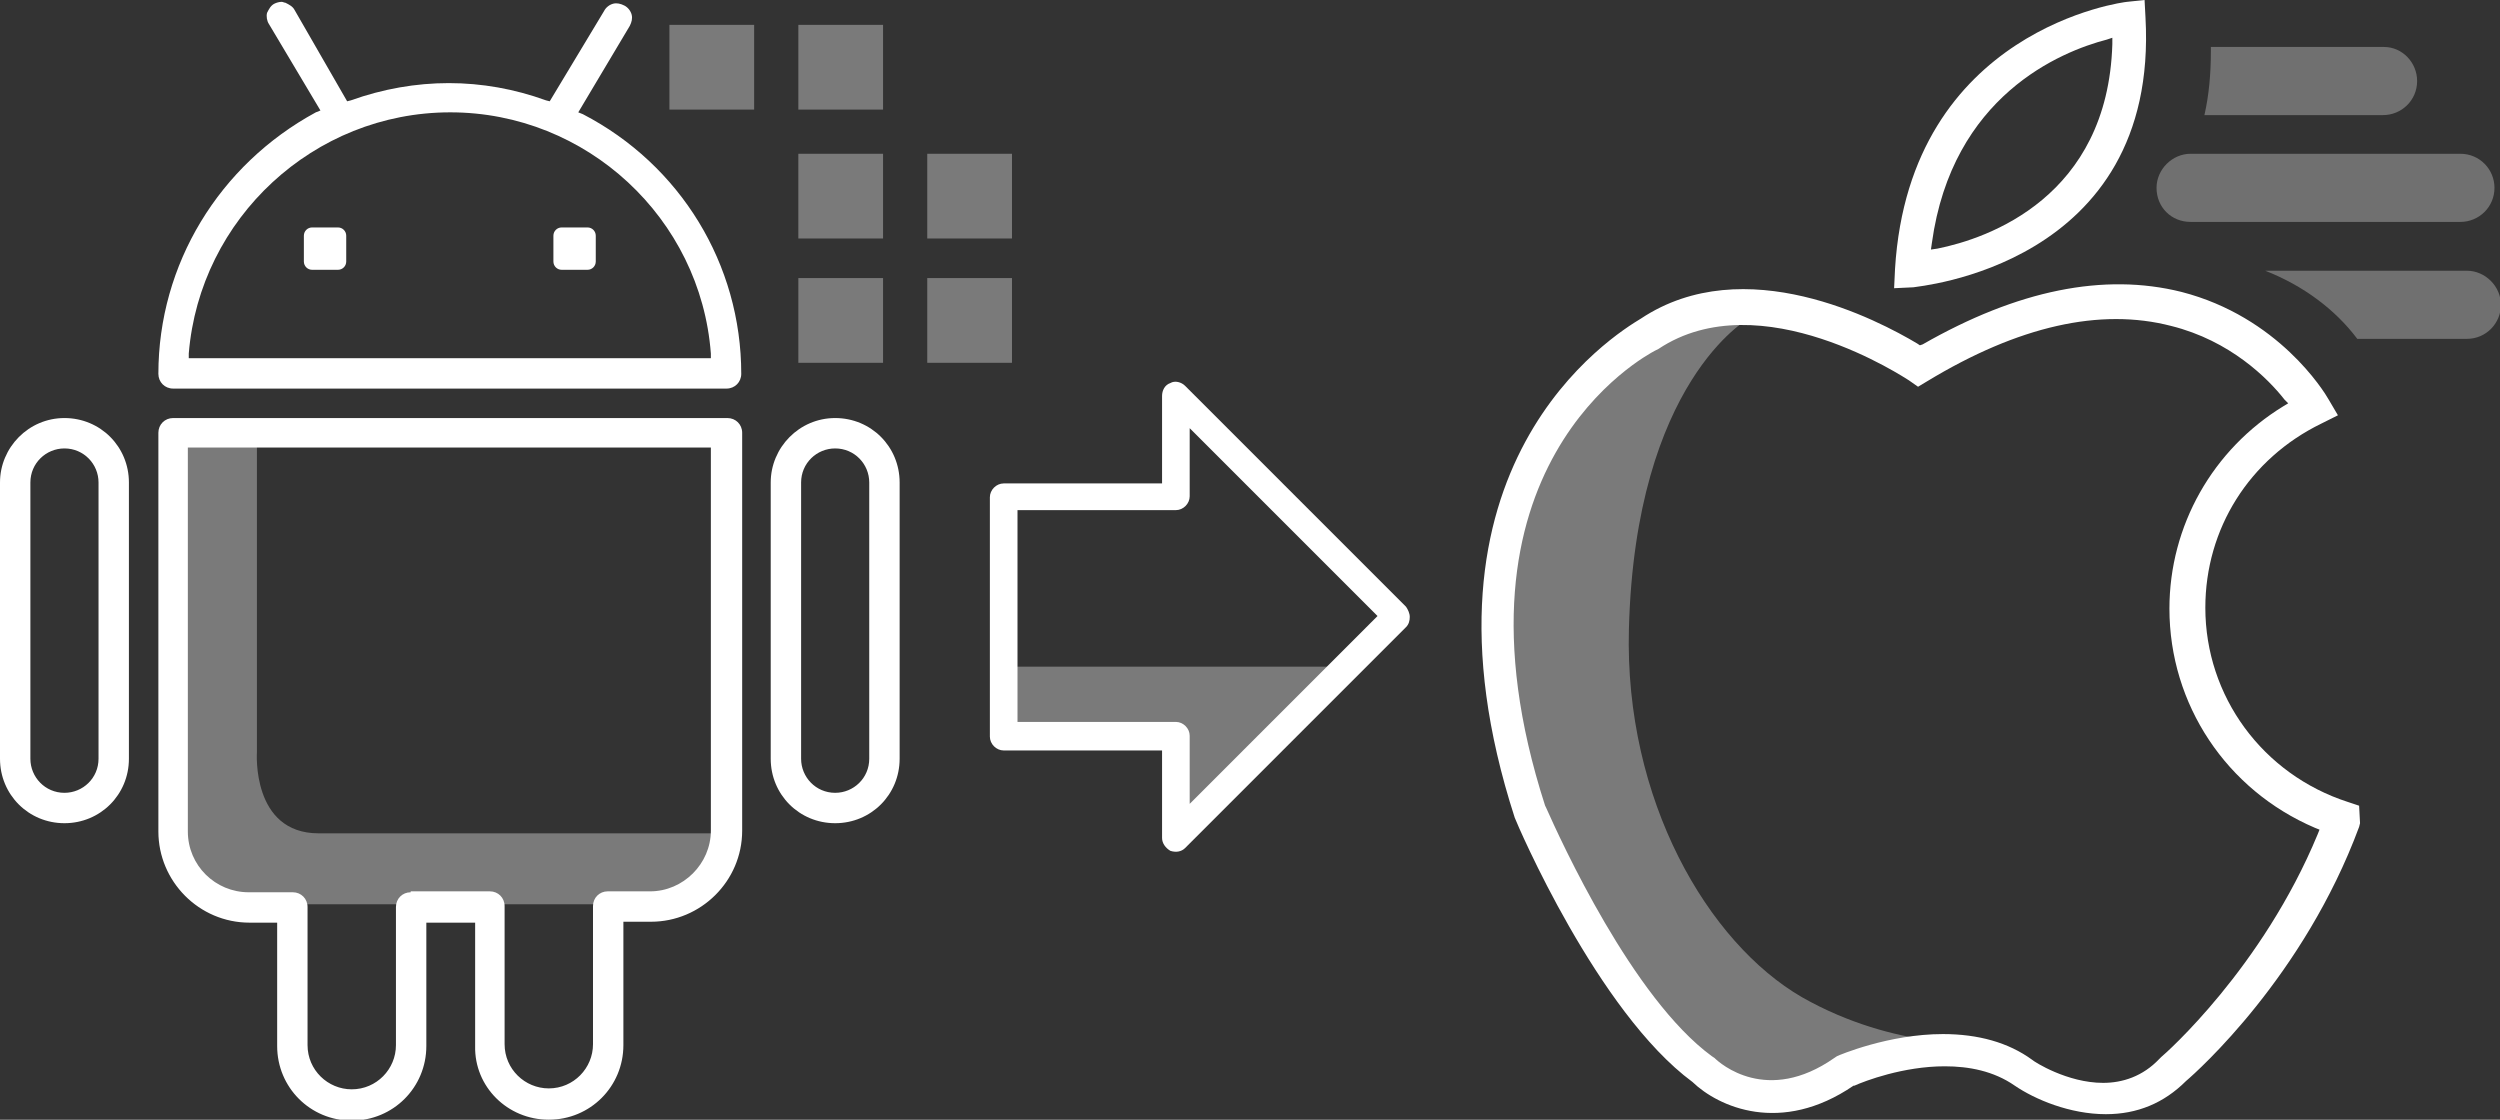
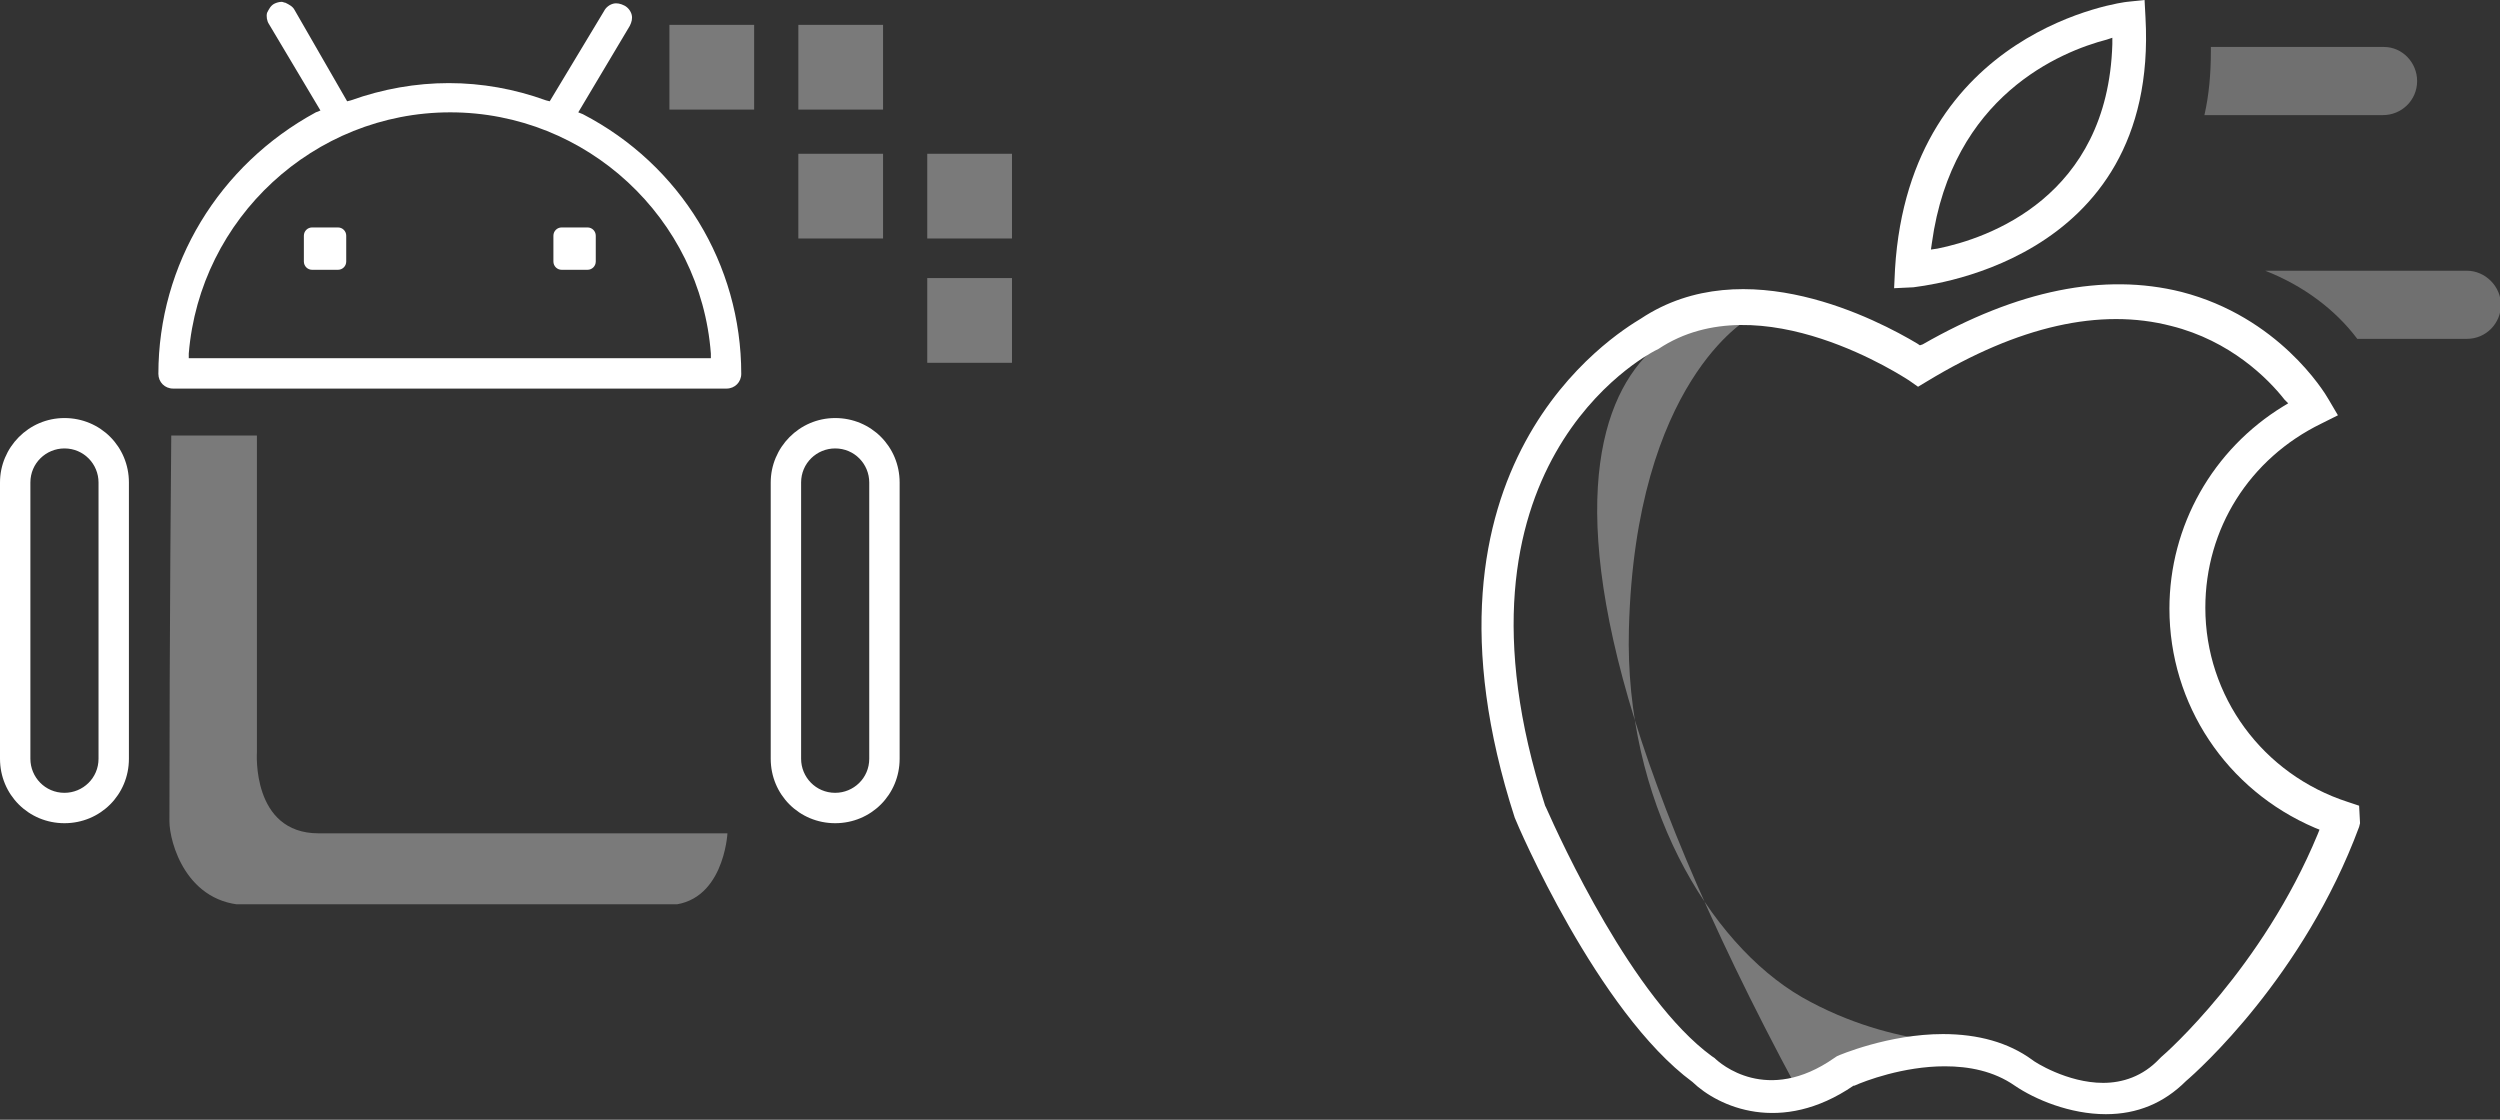
<svg xmlns="http://www.w3.org/2000/svg" xmlns:xlink="http://www.w3.org/1999/xlink" version="1.1" id="Layer_1" x="0px" y="0px" viewBox="0 0 271.5 121.6" style="enable-background:new 0 0 271.5 121.6;" xml:space="preserve">
  <rect x="0" y="0" width="271.5" height="121.6" fill="#333333" stroke="none" />
  <style type="text/css">
	.st0{clip-path:url(#SVGID_2_);}
	.st1{clip-path:url(#SVGID_4_);fill:#FFFFFF;}
	.st2{opacity:0.35;clip-path:url(#SVGID_4_);}
	.st3{clip-path:url(#SVGID_6_);fill:#FFFFFF;}
	.st4{clip-path:url(#SVGID_8_);fill:#FFFFFF;}
	.st5{clip-path:url(#SVGID_10_);fill:#FFFFFF;}
	.st6{clip-path:url(#SVGID_12_);fill:#FFFFFF;}
	.st7{opacity:0.3;clip-path:url(#SVGID_4_);}
	.st8{clip-path:url(#SVGID_14_);fill:#FFFFFF;}
</style>
  <g>
    <defs>
      <rect id="SVGID_1_" width="271.5" height="121.6" />
    </defs>
    <clipPath id="SVGID_2_">
      <use xlink:href="#SVGID_1_" style="overflow:visible;" />
    </clipPath>
    <g class="st0">
      <defs>
        <rect id="SVGID_3_" width="271.5" height="121.6" />
      </defs>
      <clipPath id="SVGID_4_">
        <use xlink:href="#SVGID_3_" style="overflow:visible;" />
      </clipPath>
      <path class="st1" d="M17.2,40.6c0,0.9,0.7,1.6,1.6,1.6h60.1c0.9,0,1.6-0.7,1.6-1.6c0-11.9-6.6-22.7-17.2-28.2l-0.5-0.2l5.6-9.4    c0.2-0.4,0.3-0.8,0.2-1.2c-0.1-0.4-0.4-0.8-0.8-1c-0.4-0.2-0.8-0.3-1.2-0.2c-0.4,0.1-0.8,0.4-1,0.8l-5.9,9.8l-0.4-0.1    c-6.9-2.5-14.2-2.5-21.2,0l-0.4,0.1L32,1.1c-0.2-0.4-0.6-0.6-1-0.8c-0.1,0-0.3-0.1-0.4-0.1c-0.3,0-0.6,0.1-0.8,0.2    c-0.4,0.2-0.6,0.6-0.8,1c-0.1,0.4,0,0.9,0.2,1.2l5.6,9.4l-0.5,0.2C23.8,17.9,17.2,28.7,17.2,40.6 M48.9,12.2    c14.8,0,27.2,11.5,28.3,26.2l0,0.5H20.5l0-0.5C21.7,23.7,34.1,12.2,48.9,12.2" />
      <path class="st1" d="M63.8,29.3c0.5,0,0.9-0.4,0.9-0.9v-2.8c0-0.5-0.4-0.9-0.9-0.9H61c-0.5,0-0.9,0.4-0.9,0.9v2.8    c0,0.5,0.4,0.9,0.9,0.9H63.8z" />
      <path class="st1" d="M33.9,24.7c-0.5,0-0.9,0.4-0.9,0.9v2.8c0,0.5,0.4,0.9,0.9,0.9h2.8c0.5,0,0.9-0.4,0.9-0.9v-2.8    c0-0.5-0.4-0.9-0.9-0.9H33.9z" />
-       <path class="st1" d="M59.6,121.6c4.5,0,8.1-3.6,8.1-8.1v-13.4h3c5.4,0,9.9-4.4,9.9-9.9V47c0-0.9-0.7-1.6-1.6-1.6H18.8    c-0.9,0-1.6,0.7-1.6,1.6v43.3c0,5.4,4.4,9.9,9.9,9.9h3v13.4c0,4.5,3.6,8.1,8.1,8.1s8.1-3.6,8.1-8.1v-13.4h5.3v13.4    C51.5,118,55.1,121.6,59.6,121.6 M44.6,96.9c-0.9,0-1.6,0.7-1.6,1.6v15c0,2.6-2.1,4.8-4.8,4.8c-2.6,0-4.8-2.1-4.8-4.8v-15    c0-0.9-0.7-1.6-1.6-1.6H27c-3.6,0-6.6-2.9-6.6-6.6V48.6h56.8v41.6c0,3.6-3,6.6-6.6,6.6H66c-0.9,0-1.6,0.7-1.6,1.6v15    c0,2.6-2.1,4.8-4.8,4.8c-2.6,0-4.8-2.1-4.8-4.8v-15c0-0.9-0.7-1.6-1.6-1.6H44.6z" />
      <path class="st1" d="M90.7,45.4c-3.9,0-7,3.2-7,7v30c0,3.9,3.1,7,7,7c3.9,0,7-3.1,7-7v-30C97.7,48.5,94.6,45.4,90.7,45.4     M94.4,82.4c0,2.1-1.7,3.7-3.7,3.7c-2.1,0-3.7-1.7-3.7-3.7v-30c0-2.1,1.7-3.7,3.7-3.7c2.1,0,3.7,1.7,3.7,3.7V82.4z" />
      <path class="st1" d="M7,45.4c-3.9,0-7,3.2-7,7v30c0,3.9,3.1,7,7,7s7-3.1,7-7v-30C14,48.5,10.9,45.4,7,45.4 M10.7,82.4    c0,2.1-1.7,3.7-3.7,3.7c-2.1,0-3.7-1.7-3.7-3.7v-30c0-2.1,1.7-3.7,3.7-3.7c2.1,0,3.7,1.7,3.7,3.7V82.4z" />
      <path class="st1" d="M233,1.9L233,1.9L232.9,0L231,0.2c-0.2,0-23.6,2.9-25.2,29l-0.1,2.1l2.1-0.1C208,31.1,234.5,29,233,1.9     M210.4,27l-0.7,0.1l0.1-0.7c2.2-16,14-20.8,19-22.1l0.6-0.2l0,0.7C228.9,21.4,215.9,25.9,210.4,27" />
      <path class="st1" d="M164.5,88.8c0.3,0.8,9,21.1,19.3,28.7c2.8,2.7,9.6,5.8,17.5,0.4l0.1,0c1.1-0.5,5.3-2.1,9.8-2.1    c2.6,0,5.3,0.5,7.6,2.1c2.2,1.5,6,3.1,9.9,3.1c3.4,0,6.3-1.2,8.7-3.6c1.3-1.1,12.8-11.4,18.8-27.6l0.1-0.4l-0.1-1.9l-1.2-0.4    c-9.3-3-15.5-11.5-15.5-21.1c0-8.6,4.8-16.2,12.6-20l1.8-0.9l-1-1.7c-0.5-0.9-5.5-9-16-11.7c-8.4-2.1-17.8-0.2-28.1,5.7l-0.3,0.1    l-0.3-0.2c-4.2-2.5-18.7-10.2-30-2.7C175.4,36.3,152.1,50.5,164.5,88.8 M180.1,37.9c11.1-7.4,27,3.3,27.2,3.4l1,0.7l1-0.6    c9.9-6,18.8-8,26.5-6c6.4,1.6,10.5,5.7,12.3,8l0.4,0.4l-0.5,0.3c-7.7,4.7-12.4,13-12.4,22c0,10.4,6.2,19.7,15.8,23.8l0.5,0.2    l-0.2,0.5c-6,14.5-16.5,23.8-17,24.2l-0.2,0.2c-1.8,1.9-4,2.6-6.1,2.6c-3.9,0-7.5-2.3-7.7-2.5c-2.6-1.9-5.9-2.8-9.7-2.8    c-5.9,0-11.3,2.3-11.5,2.4l-0.3,0.2c-7.3,5.1-12.4,0.6-13,0l-0.3-0.2c-8.6-6.3-16.4-23.4-18-27l0,0l-0.1-0.2    c-11.9-36.9,11-48.9,11.9-49.4L180.1,37.9z" />
-       <path class="st1" d="M127.1,92.4c0.6,0.2,1.2,0.1,1.6-0.3l24-24c0.3-0.3,0.4-0.7,0.4-1.1s-0.2-0.8-0.4-1.1l-24-24    c-0.4-0.4-1.1-0.6-1.6-0.3c-0.6,0.2-0.9,0.8-0.9,1.4v9.5H109c-0.8,0-1.5,0.7-1.5,1.5v26c0,0.8,0.7,1.5,1.5,1.5h17.2V91    C126.2,91.6,126.6,92.1,127.1,92.4 M110.5,78.4v-23h17.2c0.8,0,1.5-0.7,1.5-1.5v-7.4l20.4,20.4l-20.4,20.4v-7.4    c0-0.8-0.7-1.5-1.5-1.5H110.5z" />
      <g class="st2">
        <g>
          <defs>
            <rect id="SVGID_5_" x="162.4" y="34.5" width="53.3" height="83.9" />
          </defs>
          <clipPath id="SVGID_6_">
            <use xlink:href="#SVGID_5_" style="overflow:visible;" />
          </clipPath>
-           <path class="st3" d="M189.9,34.6c0,0-12.3,6.8-13,33.7c-0.5,18.6,8.6,34.1,18.8,40c10.2,5.8,20,5,20,5s-16.2,4.5-20.5,5      c-4.3,0.5-21.7,0.2-30.8-37C155.2,44.1,180.9,32.9,189.9,34.6" />
+           <path class="st3" d="M189.9,34.6c0,0-12.3,6.8-13,33.7c-0.5,18.6,8.6,34.1,18.8,40c10.2,5.8,20,5,20,5s-16.2,4.5-20.5,5      C155.2,44.1,180.9,32.9,189.9,34.6" />
        </g>
      </g>
      <g class="st2">
        <g>
          <defs>
            <rect id="SVGID_7_" x="18.4" y="47.2" width="60.6" height="51" />
          </defs>
          <clipPath id="SVGID_8_">
            <use xlink:href="#SVGID_7_" style="overflow:visible;" />
          </clipPath>
          <path class="st4" d="M27.9,47.3v34.4c0,0-0.6,8.8,6.7,8.8H79c0,0-0.4,7.8-6.6,7.8H27c-6.8,0-8.6-6.9-8.6-9.1      c0-21,0.2-41.9,0.2-41.9L27.9,47.3z" />
        </g>
      </g>
      <g class="st2">
        <g>
          <defs>
            <rect id="SVGID_9_" x="109" y="72.4" width="37.2" height="18.3" />
          </defs>
          <clipPath id="SVGID_10_">
            <use xlink:href="#SVGID_9_" style="overflow:visible;" />
          </clipPath>
-           <polygon class="st5" points="109.2,72.4 146.2,72.4 128,90.8 127,80.1 109,80.1     " />
        </g>
      </g>
      <g class="st2">
        <g>
          <defs>
            <rect id="SVGID_11_" x="72.7" y="2.7" width="37.3" height="36.7" />
          </defs>
          <clipPath id="SVGID_12_">
            <use xlink:href="#SVGID_11_" style="overflow:visible;" />
          </clipPath>
          <rect x="100.7" y="30.2" class="st6" width="9.2" height="9.2" />
          <rect x="100.7" y="16.7" class="st6" width="9.2" height="9.2" />
-           <rect x="86.7" y="30.2" class="st6" width="9.2" height="9.2" />
          <rect x="86.7" y="16.7" class="st6" width="9.2" height="9.2" />
          <rect x="86.7" y="2.7" class="st6" width="9.2" height="9.2" />
          <rect x="72.7" y="2.7" class="st6" width="9.2" height="9.2" />
        </g>
      </g>
      <g class="st7">
        <g>
          <defs>
            <rect id="SVGID_13_" x="234.2" y="5.1" width="37.3" height="31.7" />
          </defs>
          <clipPath id="SVGID_14_">
            <use xlink:href="#SVGID_13_" style="overflow:visible;" />
          </clipPath>
-           <path class="st8" d="M237.9,24.1h29.3c2,0,3.7-1.6,3.7-3.7c0-2-1.6-3.7-3.7-3.7h-29.3c-2,0-3.7,1.7-3.7,3.7      C234.2,22.5,235.8,24.1,237.9,24.1" />
          <path class="st8" d="M246,29.4h21.9c2,0,3.7,1.7,3.7,3.7c0,2-1.6,3.7-3.7,3.7H256C253.6,33.6,250.1,31,246,29.4" />
          <path class="st8" d="M258.9,5.1h-18.8c0,0.2,0,0.3,0,0.5c0,2.4-0.2,4.7-0.7,6.9h19.4c2,0,3.7-1.6,3.7-3.7      C262.5,6.8,260.9,5.1,258.9,5.1" />
        </g>
      </g>
    </g>
  </g>
</svg>